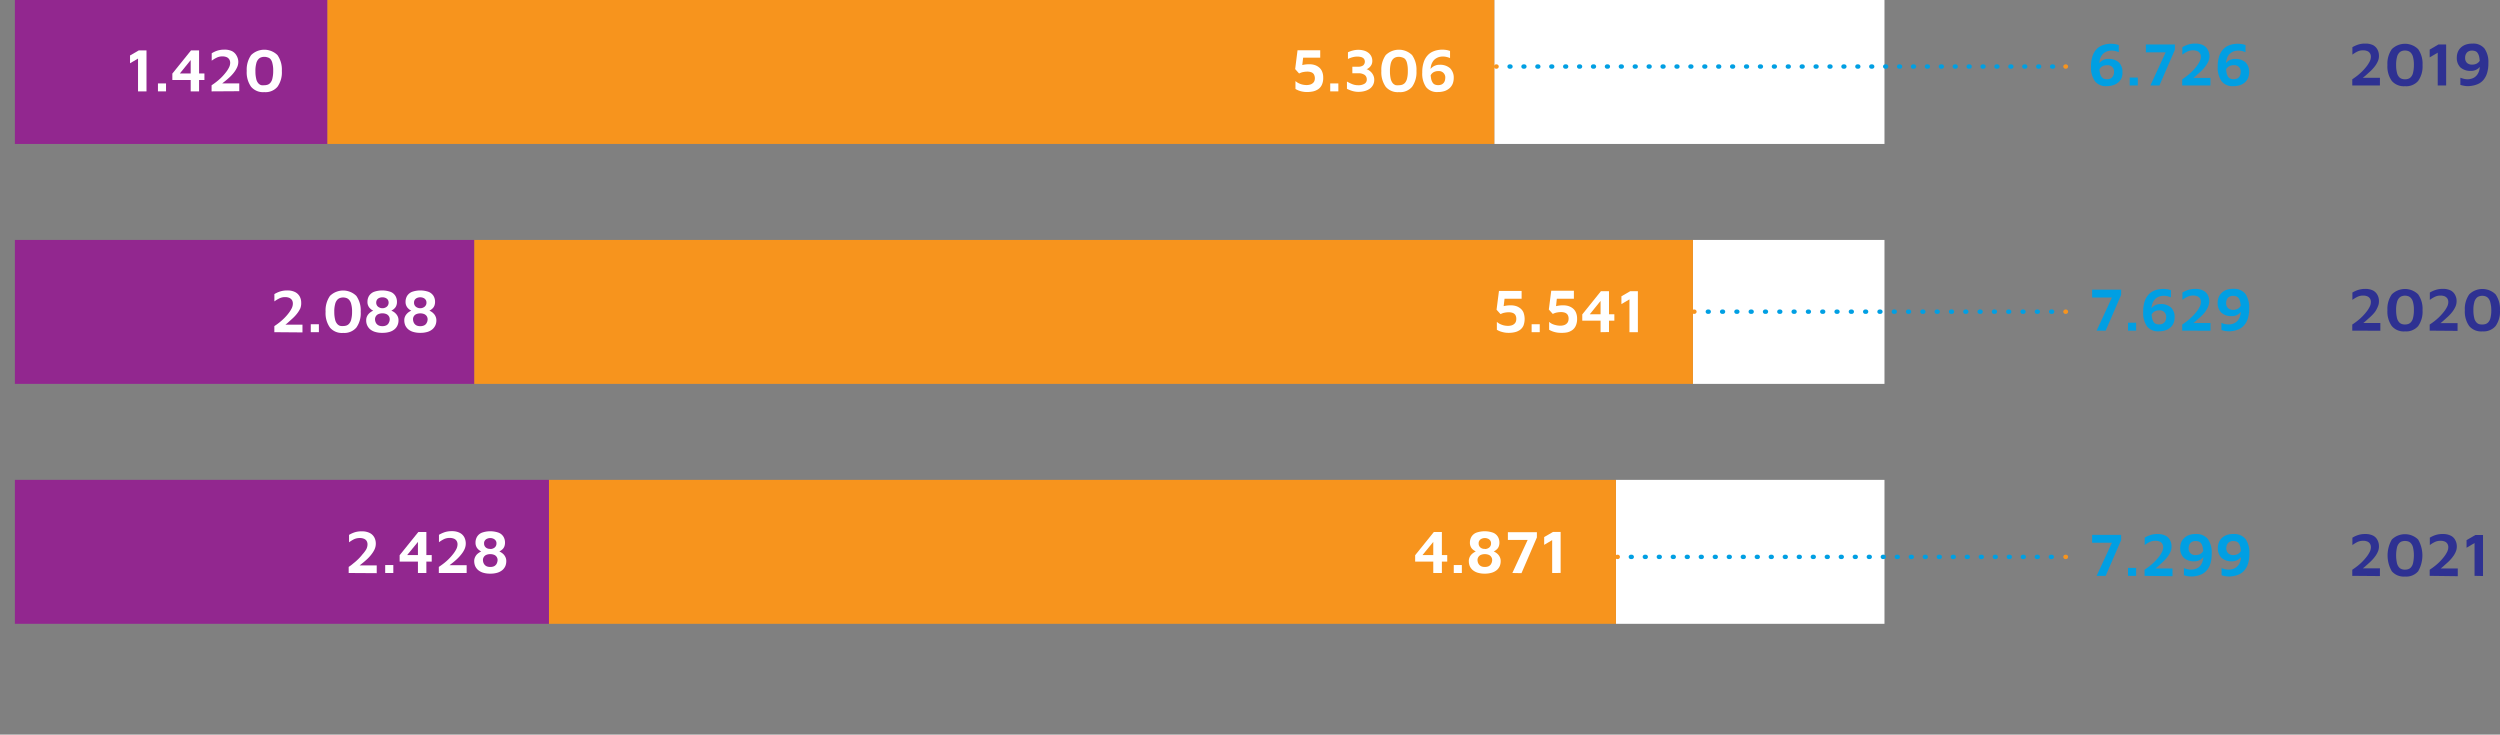
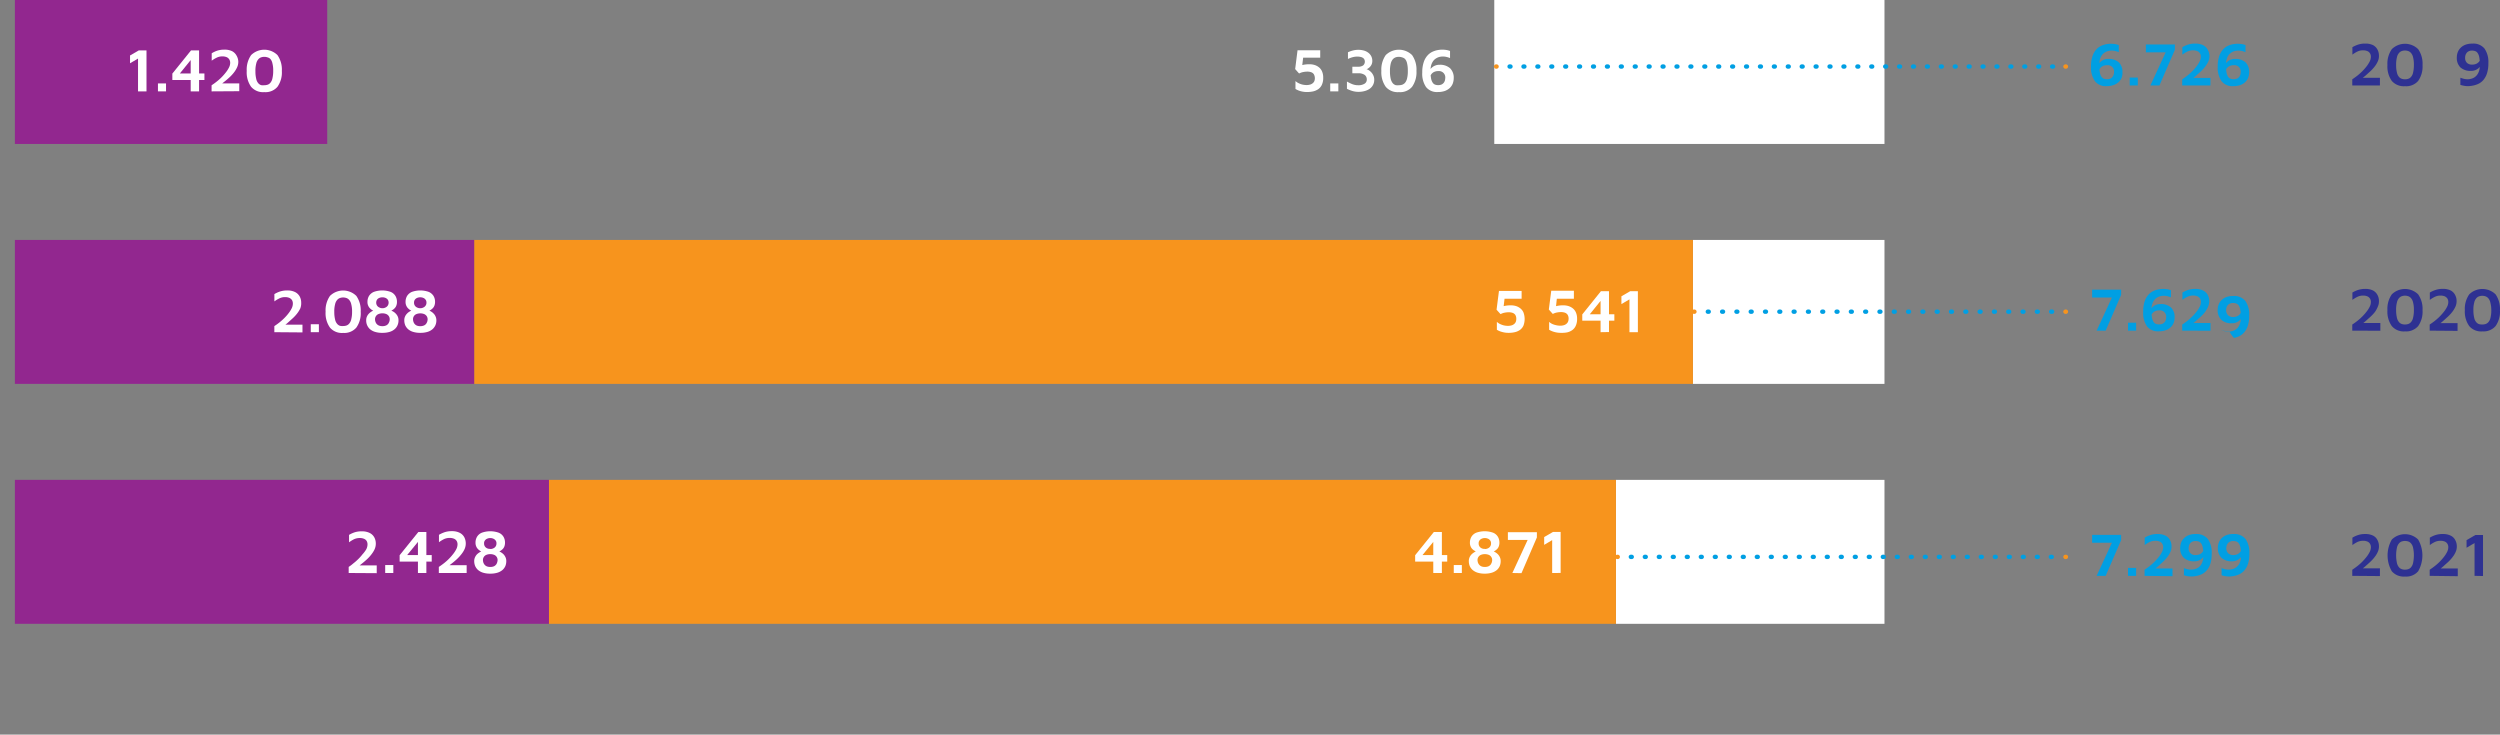
<svg xmlns="http://www.w3.org/2000/svg" id="Calque_1" data-name="Calque 1" viewBox="0 0 569.64 167.38">
  <rect x="0" y="0" width="569.64" height="167.38" fill="#808080" stroke="none" />
  <defs>
    <style>.cls-1{fill:#009fe3;}.cls-2{fill:#2e3192;}.cls-10,.cls-3,.cls-7,.cls-8,.cls-9{fill:none;}.cls-4{fill:#fff;}.cls-5{fill:#f7941d;}.cls-6{fill:#92278f;}.cls-7{stroke:#f7941d;}.cls-10,.cls-7,.cls-8,.cls-9{stroke-linecap:round;}.cls-10,.cls-8,.cls-9{stroke:#009fe3;}.cls-8{stroke-dasharray:0.2 2.99;}.cls-9{stroke-dasharray:0.2 3.06;}.cls-10{stroke-dasharray:0.2 2.97;}</style>
  </defs>
  <title>Ombudsman_Chiffres_Globaux_Evolution_demandes</title>
  <path class="cls-1" d="M478.28,142.14l3.69-8,.28.46h-5v-1.8h6.61V134l-3.52,8.14Z" transform="translate(-0.55 -10.93)" />
  <path class="cls-1" d="M485.43,142.14v-1.81h1.85v1.81Z" transform="translate(-0.55 -10.93)" />
  <path class="cls-1" d="M489.2,142.14v-1.39c.31-.21.67-.46,1.05-.75a12.11,12.11,0,0,0,1.15-1,11.77,11.77,0,0,0,1-1.12,6.68,6.68,0,0,0,.75-1.15,2.5,2.5,0,0,0,.29-1.1,1.46,1.46,0,0,0-.2-.79,1.22,1.22,0,0,0-.59-.51,2.46,2.46,0,0,0-1-.18,3.13,3.13,0,0,0-1.31.29,7.08,7.08,0,0,0-1.11.69v-1.69a6.18,6.18,0,0,1,1.25-.58,5,5,0,0,1,1.68-.25A3.89,3.89,0,0,1,494,133a2.3,2.3,0,0,1,1,1,3,3,0,0,1,.35,1.46,2.94,2.94,0,0,1-.28,1.27,5.35,5.35,0,0,1-.73,1.19,8.62,8.62,0,0,1-1,1.09l-1.11,1c-.37.34-.72.56-1,.79l-.4-.35h4.74v1.77Z" transform="translate(-0.55 -10.93)" />
  <path class="cls-1" d="M500,142.29a6.56,6.56,0,0,1-1.08-.09,4.88,4.88,0,0,1-.75-.2v-1.63a5.07,5.07,0,0,0,.78.25,3.41,3.41,0,0,0,.9.1,3.09,3.09,0,0,0,.8-.11,2.83,2.83,0,0,0,.75-.34,2.48,2.48,0,0,0,.63-.62,3.07,3.07,0,0,0,.42-.92,4.91,4.91,0,0,0,.16-1.27,9.44,9.44,0,0,0-.13-1.68,2.62,2.62,0,0,0-.36-1,1.33,1.33,0,0,0-.56-.46,2.51,2.51,0,0,0-.72-.11,1.69,1.69,0,0,0-.8.16,1.32,1.32,0,0,0-.48.4,1.34,1.34,0,0,0-.24.53,1.68,1.68,0,0,0-.07.5,1.44,1.44,0,0,0,1.26,1.6h.32a2.2,2.2,0,0,0,.91-.17,1.54,1.54,0,0,0,.61-.46,1.68,1.68,0,0,0,.34-.63l.36,1a4.16,4.16,0,0,1-.28.51,3,3,0,0,1-.5.56,2.37,2.37,0,0,1-.73.44,2.46,2.46,0,0,1-1,.18,3.4,3.4,0,0,1-2.4-.8,3,3,0,0,1-.82-2.27,3.58,3.58,0,0,1,.21-1.21,3,3,0,0,1,.66-1,3.26,3.26,0,0,1,1.09-.69,4.31,4.31,0,0,1,1.55-.25,3.33,3.33,0,0,1,2.79,1.13,5.35,5.35,0,0,1,.88,3.32,7.42,7.42,0,0,1-.31,2.34,4.16,4.16,0,0,1-.84,1.51,3.5,3.5,0,0,1-1.12.86,5,5,0,0,1-1.2.39A5.92,5.92,0,0,1,500,142.29Z" transform="translate(-0.55 -10.93)" />
  <path class="cls-1" d="M508.59,142.29a5.37,5.37,0,0,1-1.84-.29v-1.63a5.07,5.07,0,0,0,.78.25,3.41,3.41,0,0,0,.9.1,3.16,3.16,0,0,0,.81-.11,3,3,0,0,0,.75-.34,2.61,2.61,0,0,0,.62-.62,3.1,3.1,0,0,0,.43-.92,4.51,4.51,0,0,0,.15-1.27,8.59,8.59,0,0,0-.13-1.68,2.5,2.5,0,0,0-.36-1,1.33,1.33,0,0,0-.56-.46,2.45,2.45,0,0,0-.71-.11,1.69,1.69,0,0,0-.8.16,1.35,1.35,0,0,0-.49.4,1.7,1.7,0,0,0-.24.53,1.68,1.68,0,0,0-.07.5,1.58,1.58,0,0,0,.42,1.19,1.64,1.64,0,0,0,1.16.41,2.2,2.2,0,0,0,.91-.17,1.64,1.64,0,0,0,.95-1.09l.37,1a4.21,4.21,0,0,1-.29.51,3,3,0,0,1-.5.56,2.37,2.37,0,0,1-.73.44,2.46,2.46,0,0,1-1,.18,3.44,3.44,0,0,1-2.4-.8,3,3,0,0,1-.82-2.27,3.36,3.36,0,0,1,.22-1.21,2.69,2.69,0,0,1,.66-1,3.11,3.11,0,0,1,1.09-.69,4.31,4.31,0,0,1,1.55-.25,3.33,3.33,0,0,1,2.79,1.13,5.41,5.41,0,0,1,.87,3.32,7.42,7.42,0,0,1-.31,2.34,4.38,4.38,0,0,1-.83,1.51,3.5,3.5,0,0,1-1.12.86,5,5,0,0,1-1.2.39A5.92,5.92,0,0,1,508.59,142.29Z" transform="translate(-0.55 -10.93)" />
  <path class="cls-2" d="M536.53,142.14v-1.39c.31-.21.67-.46,1.05-.75a12.11,12.11,0,0,0,1.15-1,11.77,11.77,0,0,0,1-1.12,6.68,6.68,0,0,0,.75-1.15,2.5,2.5,0,0,0,.29-1.1,1.46,1.46,0,0,0-.2-.79,1.22,1.22,0,0,0-.59-.51,2.46,2.46,0,0,0-1-.18,3.13,3.13,0,0,0-1.31.29,7.91,7.91,0,0,0-1.11.69v-1.69a6.18,6.18,0,0,1,1.25-.58,5,5,0,0,1,1.68-.25,3.85,3.85,0,0,1,1.77.36,2.26,2.26,0,0,1,1,1,3,3,0,0,1,.35,1.46,2.94,2.94,0,0,1-.28,1.27,5.35,5.35,0,0,1-.73,1.19,8.62,8.62,0,0,1-1,1.09l-1.11,1c-.37.34-.72.56-1,.79l-.4-.35h4.74v1.77Z" transform="translate(-0.55 -10.93)" />
  <path class="cls-2" d="M548.54,142.3a3.59,3.59,0,0,1-3-1.2,7.24,7.24,0,0,1,0-7.23,4.29,4.29,0,0,1,6,0,7.24,7.24,0,0,1,0,7.23A3.59,3.59,0,0,1,548.54,142.3Zm0-1.57a2.58,2.58,0,0,0,.73-.11,1.38,1.38,0,0,0,.65-.44,2.2,2.2,0,0,0,.47-1,8.26,8.26,0,0,0,0-3.43,2.2,2.2,0,0,0-.47-1,1.47,1.47,0,0,0-.65-.45,2.58,2.58,0,0,0-.73-.11,2.51,2.51,0,0,0-.72.11,1.47,1.47,0,0,0-.65.45,2.2,2.2,0,0,0-.47,1,8.26,8.26,0,0,0,0,3.43,2.2,2.2,0,0,0,.47,1,1.38,1.38,0,0,0,.65.44A2.21,2.21,0,0,0,548.54,140.73Z" transform="translate(-0.55 -10.93)" />
  <path class="cls-2" d="M554.17,142.14v-1.39c.31-.21.67-.46,1.05-.75a12.11,12.11,0,0,0,1.15-1,11.77,11.77,0,0,0,1-1.12,6.68,6.68,0,0,0,.75-1.15,2.5,2.5,0,0,0,.29-1.1,1.46,1.46,0,0,0-.2-.79,1.33,1.33,0,0,0-.59-.51,2.46,2.46,0,0,0-1-.18,3.13,3.13,0,0,0-1.31.29,7.08,7.08,0,0,0-1.11.69v-1.69a6.18,6.18,0,0,1,1.25-.58,5,5,0,0,1,1.68-.25A3.89,3.89,0,0,1,559,133a2.3,2.3,0,0,1,1,1,3,3,0,0,1,.35,1.46,2.94,2.94,0,0,1-.28,1.27,5.35,5.35,0,0,1-.73,1.19,8.62,8.62,0,0,1-1,1.09l-1.11,1c-.37.34-.72.56-1,.79l-.4-.35h4.74v1.77Z" transform="translate(-0.55 -10.93)" />
  <path class="cls-2" d="M564.39,142.14v-7.48l-1.82,1.08V134l2-1.16h1.75v9.34Z" transform="translate(-0.55 -10.93)" />
  <path class="cls-1" d="M478.28,86.27l3.69-8,.28.46h-5v-1.8h6.61v1.2l-3.52,8.14Z" transform="translate(-0.55 -10.93)" />
  <path class="cls-1" d="M485.43,86.27V84.46h1.85v1.81Z" transform="translate(-0.55 -10.93)" />
  <path class="cls-1" d="M492.42,86.42a3.12,3.12,0,0,1-2.67-1.14,5.38,5.38,0,0,1-.86-3.31,7.43,7.43,0,0,1,.32-2.34,4.4,4.4,0,0,1,.84-1.51,3.5,3.5,0,0,1,1.12-.86,5,5,0,0,1,1.2-.39,6.65,6.65,0,0,1,1-.11,6.35,6.35,0,0,1,1.07.09,5.16,5.16,0,0,1,.77.21v1.62a5.32,5.32,0,0,0-.77-.25,3.56,3.56,0,0,0-.92-.1,3,3,0,0,0-.79.11,3,3,0,0,0-.76.34,2.65,2.65,0,0,0-.63.62,3.07,3.07,0,0,0-.42.92,4.52,4.52,0,0,0-.16,1.27,8.59,8.59,0,0,0,.13,1.68,2.5,2.5,0,0,0,.36,1,1.13,1.13,0,0,0,.55.46,2.06,2.06,0,0,0,.7.12,1.94,1.94,0,0,0,.82-.16,1.37,1.37,0,0,0,.73-.94,1.68,1.68,0,0,0,.07-.5,1.44,1.44,0,0,0-1.24-1.6,1.93,1.93,0,0,0-.34,0,2.15,2.15,0,0,0-.9.17,1.59,1.59,0,0,0-.61.45,1.74,1.74,0,0,0-.35.64l-.35-1a2.49,2.49,0,0,1,.27-.51,3,3,0,0,1,.5-.57,2.37,2.37,0,0,1,.73-.44,2.46,2.46,0,0,1,1-.18,3.41,3.41,0,0,1,2.41.8,3,3,0,0,1,.81,2.27,3.36,3.36,0,0,1-.22,1.21,2.84,2.84,0,0,1-.67,1,3.26,3.26,0,0,1-1.14.69A4.86,4.86,0,0,1,492.42,86.42Z" transform="translate(-0.55 -10.93)" />
  <path class="cls-1" d="M497.78,86.27V84.88c.31-.2.67-.45,1.05-.75a12.11,12.11,0,0,0,1.15-1A9.91,9.91,0,0,0,501,82a6.32,6.32,0,0,0,.75-1.15,2.43,2.43,0,0,0,.29-1.09,1.58,1.58,0,0,0-.19-.8,1.48,1.48,0,0,0-.6-.51,2.46,2.46,0,0,0-1-.18,2.86,2.86,0,0,0-1.31.3,7,7,0,0,0-1.11.68V77.59a6.45,6.45,0,0,1,1.25-.58,5.3,5.3,0,0,1,1.68-.25,3.85,3.85,0,0,1,1.77.36,2.5,2.5,0,0,1,1.06,1,2.93,2.93,0,0,1,.35,1.45,3.14,3.14,0,0,1-.28,1.28A6.23,6.23,0,0,1,503,82a8.53,8.53,0,0,1-1,1.08l-1.11,1c-.37.34-.72.56-1,.79l-.4-.35h4.74v1.77Z" transform="translate(-0.55 -10.93)" />
-   <path class="cls-1" d="M508.54,86.42a6.35,6.35,0,0,1-1.07-.09,6.53,6.53,0,0,1-.76-.2V84.5a5.1,5.1,0,0,0,.78.26,4.58,4.58,0,0,0,.9.09,2.71,2.71,0,0,0,.8-.11,2.55,2.55,0,0,0,.75-.34,2.48,2.48,0,0,0,.63-.62,2.84,2.84,0,0,0,.42-.92,4.18,4.18,0,0,0,.16-1.27,8.59,8.59,0,0,0-.13-1.68,2.5,2.5,0,0,0-.36-1,1.24,1.24,0,0,0-.56-.45,2.18,2.18,0,0,0-.72-.12,1.67,1.67,0,0,0-.79.16,1.38,1.38,0,0,0-.49.41,1.45,1.45,0,0,0-.24.52,2.08,2.08,0,0,0-.07.5,1.58,1.58,0,0,0,.42,1.19,1.64,1.64,0,0,0,1.16.41,2.2,2.2,0,0,0,.91-.17,1.63,1.63,0,0,0,.62-.45,2,2,0,0,0,.33-.64l.37,1a4.21,4.21,0,0,1-.29.51,2.67,2.67,0,0,1-.5.56,2.45,2.45,0,0,1-1.73.62,3.34,3.34,0,0,1-2.4-.8,3,3,0,0,1-.82-2.26,3.16,3.16,0,0,1,.22-1.21,2.69,2.69,0,0,1,.66-1,3,3,0,0,1,1.09-.7,4.48,4.48,0,0,1,1.54-.25,3.32,3.32,0,0,1,2.8,1.14,5.38,5.38,0,0,1,.87,3.31,7.42,7.42,0,0,1-.31,2.34,4.16,4.16,0,0,1-.84,1.51,3.53,3.53,0,0,1-1.12.87,5,5,0,0,1-1.19.39A6,6,0,0,1,508.54,86.42Z" transform="translate(-0.55 -10.93)" />
+   <path class="cls-1" d="M508.54,86.42a6.35,6.35,0,0,1-1.07-.09,6.53,6.53,0,0,1-.76-.2a5.1,5.1,0,0,0,.78.26,4.58,4.58,0,0,0,.9.09,2.71,2.71,0,0,0,.8-.11,2.55,2.55,0,0,0,.75-.34,2.48,2.48,0,0,0,.63-.62,2.84,2.84,0,0,0,.42-.92,4.18,4.18,0,0,0,.16-1.27,8.59,8.59,0,0,0-.13-1.68,2.5,2.5,0,0,0-.36-1,1.24,1.24,0,0,0-.56-.45,2.18,2.18,0,0,0-.72-.12,1.67,1.67,0,0,0-.79.16,1.38,1.38,0,0,0-.49.41,1.45,1.45,0,0,0-.24.52,2.08,2.08,0,0,0-.07.5,1.58,1.58,0,0,0,.42,1.19,1.64,1.64,0,0,0,1.16.41,2.2,2.2,0,0,0,.91-.17,1.63,1.63,0,0,0,.62-.45,2,2,0,0,0,.33-.64l.37,1a4.21,4.21,0,0,1-.29.51,2.67,2.67,0,0,1-.5.56,2.45,2.45,0,0,1-1.73.62,3.34,3.34,0,0,1-2.4-.8,3,3,0,0,1-.82-2.26,3.16,3.16,0,0,1,.22-1.21,2.69,2.69,0,0,1,.66-1,3,3,0,0,1,1.09-.7,4.48,4.48,0,0,1,1.54-.25,3.32,3.32,0,0,1,2.8,1.14,5.38,5.38,0,0,1,.87,3.31,7.42,7.42,0,0,1-.31,2.34,4.16,4.16,0,0,1-.84,1.51,3.53,3.53,0,0,1-1.12.87,5,5,0,0,1-1.19.39A6,6,0,0,1,508.54,86.42Z" transform="translate(-0.55 -10.93)" />
  <path class="cls-2" d="M536.53,86.27V84.88c.31-.2.67-.45,1.05-.75a12.11,12.11,0,0,0,1.15-1,11.77,11.77,0,0,0,1-1.12,6.32,6.32,0,0,0,.75-1.15,2.46,2.46,0,0,0,.29-1.09,1.49,1.49,0,0,0-.2-.8,1.39,1.39,0,0,0-.59-.51,2.46,2.46,0,0,0-1-.18,2.86,2.86,0,0,0-1.31.3,7,7,0,0,0-1.11.68V77.59a6.18,6.18,0,0,1,1.25-.58,5.3,5.3,0,0,1,1.68-.25,3.85,3.85,0,0,1,1.77.36,2.47,2.47,0,0,1,1,1,2.91,2.91,0,0,1,.35,1.45,3,3,0,0,1-.28,1.28A5.8,5.8,0,0,1,541.7,82a8.53,8.53,0,0,1-1,1.08l-1.11,1c-.37.34-.72.56-1,.79l-.4-.35h4.74v1.77Z" transform="translate(-0.55 -10.93)" />
  <path class="cls-2" d="M548.54,86.44a3.56,3.56,0,0,1-3-1.21,5.65,5.65,0,0,1-1-3.61,5.76,5.76,0,0,1,1-3.62,4.29,4.29,0,0,1,6,0,5.76,5.76,0,0,1,1,3.62,5.65,5.65,0,0,1-1,3.61A3.63,3.63,0,0,1,548.54,86.44Zm0-1.57a2.58,2.58,0,0,0,.73-.11,1.47,1.47,0,0,0,.65-.45,2.2,2.2,0,0,0,.47-1,7.08,7.08,0,0,0,.18-1.72,6.21,6.21,0,0,0-.18-1.72,2.2,2.2,0,0,0-.47-1,1.47,1.47,0,0,0-.65-.45,2.28,2.28,0,0,0-.73-.12,2.18,2.18,0,0,0-.72.12,1.47,1.47,0,0,0-.65.45,2.2,2.2,0,0,0-.47,1,6.21,6.21,0,0,0-.18,1.72,7.08,7.08,0,0,0,.18,1.72,2.2,2.2,0,0,0,.47,1,1.47,1.47,0,0,0,.65.45A2.51,2.51,0,0,0,548.54,84.87Z" transform="translate(-0.55 -10.93)" />
  <path class="cls-2" d="M554.17,86.27V84.88c.31-.2.67-.45,1.05-.75a12.11,12.11,0,0,0,1.15-1,11.77,11.77,0,0,0,1-1.12,6.32,6.32,0,0,0,.75-1.15,2.46,2.46,0,0,0,.29-1.09,1.49,1.49,0,0,0-.2-.8,1.45,1.45,0,0,0-.59-.51,2.46,2.46,0,0,0-1-.18,2.86,2.86,0,0,0-1.31.3,7,7,0,0,0-1.11.68V77.59a6.33,6.33,0,0,1,1.3-.59,5.3,5.3,0,0,1,1.68-.25,3.85,3.85,0,0,1,1.77.36,2.41,2.41,0,0,1,1,1,2.91,2.91,0,0,1,.35,1.45,3,3,0,0,1-.28,1.28,5.85,5.85,0,0,1-.73,1.19,8.53,8.53,0,0,1-1,1.08l-1.11,1c-.37.34-.72.56-1,.79l-.4-.35h4.74v1.77Z" transform="translate(-0.55 -10.93)" />
  <path class="cls-2" d="M566.18,86.44a3.56,3.56,0,0,1-3-1.21,5.65,5.65,0,0,1-1-3.61,5.76,5.76,0,0,1,1-3.62,4.29,4.29,0,0,1,6,0,5.76,5.76,0,0,1,1,3.62,5.65,5.65,0,0,1-1,3.61A3.63,3.63,0,0,1,566.18,86.44Zm0-1.57a2.58,2.58,0,0,0,.73-.11,1.47,1.47,0,0,0,.65-.45,2.2,2.2,0,0,0,.47-1,7.08,7.08,0,0,0,.18-1.72A6.86,6.86,0,0,0,568,79.9a2.2,2.2,0,0,0-.47-1,1.47,1.47,0,0,0-.65-.45,2.28,2.28,0,0,0-.73-.12,2.22,2.22,0,0,0-.72.12,1.47,1.47,0,0,0-.65.45,2.2,2.2,0,0,0-.47,1,6.21,6.21,0,0,0-.18,1.72,7.08,7.08,0,0,0,.18,1.72,2.2,2.2,0,0,0,.47,1,1.47,1.47,0,0,0,.65.45A2.7,2.7,0,0,0,566.18,84.87Z" transform="translate(-0.55 -10.93)" />
  <path class="cls-1" d="M480.54,30.56a3.1,3.1,0,0,1-2.66-1.15A5.33,5.33,0,0,1,477,26.1a7.06,7.06,0,0,1,.32-2.33,4.2,4.2,0,0,1,.84-1.52,3.5,3.5,0,0,1,1.12-.86,5,5,0,0,1,1.2-.39,5.56,5.56,0,0,1,1-.1,6.56,6.56,0,0,1,1.08.09,6.69,6.69,0,0,1,.77.2v1.62a6.46,6.46,0,0,0-.78-.25,4,4,0,0,0-.91-.1,2.66,2.66,0,0,0-.79.12,2.36,2.36,0,0,0-.76.34,2.29,2.29,0,0,0-.63.61,3.27,3.27,0,0,0-.43.93,4.51,4.51,0,0,0-.15,1.27,8.59,8.59,0,0,0,.13,1.68,2.56,2.56,0,0,0,.36,1,1.27,1.27,0,0,0,.55.45,2.06,2.06,0,0,0,.7.12,1.79,1.79,0,0,0,.82-.16,1.19,1.19,0,0,0,.48-.41,1.67,1.67,0,0,0,.25-.52,1.79,1.79,0,0,0,.07-.51A1.42,1.42,0,0,0,481,25.79h-.35a2.12,2.12,0,0,0-.9.17,1.76,1.76,0,0,0-.61.44,1.78,1.78,0,0,0-.35.65l-.35-1a2.49,2.49,0,0,1,.27-.51,2.67,2.67,0,0,1,.5-.56,2.45,2.45,0,0,1,1.73-.62,3.35,3.35,0,0,1,2.41.79,3,3,0,0,1,.81,2.27A3.16,3.16,0,0,1,484,28.6a2.71,2.71,0,0,1-.67,1,3.26,3.26,0,0,1-1.14.69A4.65,4.65,0,0,1,480.54,30.56Z" transform="translate(-0.55 -10.93)" />
  <path class="cls-1" d="M485.81,30.4V28.6h1.85v1.8Z" transform="translate(-0.55 -10.93)" />
  <path class="cls-1" d="M490.53,30.4l3.69-8,.28.46h-5v-1.8h6.61v1.21l-3.52,8.13Z" transform="translate(-0.55 -10.93)" />
  <path class="cls-1" d="M497.78,30.4V29c.31-.21.67-.46,1.05-.75s.78-.65,1.15-1a11.77,11.77,0,0,0,1-1.12,6.76,6.76,0,0,0,.75-1.16,2.43,2.43,0,0,0,.29-1.09,1.54,1.54,0,0,0-.19-.79,1.25,1.25,0,0,0-.6-.51,2.46,2.46,0,0,0-1-.18,2.85,2.85,0,0,0-1.31.29,7.91,7.91,0,0,0-1.11.69v-1.7a7.4,7.4,0,0,1,1.25-.57,5,5,0,0,1,1.68-.25,4,4,0,0,1,1.77.35,2.5,2.5,0,0,1,1.06,1A3,3,0,0,1,504,23.7a3.09,3.09,0,0,1-.28,1.27,6.38,6.38,0,0,1-.74,1.19,8.53,8.53,0,0,1-1,1.08l-1.11,1-1,.79-.4-.35h4.74V30.4Z" transform="translate(-0.55 -10.93)" />
  <path class="cls-1" d="M509.4,30.56a3.13,3.13,0,0,1-2.67-1.15,5.38,5.38,0,0,1-.86-3.31,7.33,7.33,0,0,1,.32-2.33,4.62,4.62,0,0,1,.84-1.52,3.5,3.5,0,0,1,1.12-.86,5,5,0,0,1,1.2-.39,6.64,6.64,0,0,1,1-.1,6.56,6.56,0,0,1,1.08.09,6.69,6.69,0,0,1,.77.2v1.62a7.83,7.83,0,0,0-.78-.25,4.05,4.05,0,0,0-.92-.1,2.66,2.66,0,0,0-.79.12,2.36,2.36,0,0,0-.76.34,2.61,2.61,0,0,0-.63.61,3.13,3.13,0,0,0-.42.93,4.91,4.91,0,0,0-.16,1.27,9.44,9.44,0,0,0,.13,1.68,2.56,2.56,0,0,0,.36,1,1.24,1.24,0,0,0,.56.45,2,2,0,0,0,.69.12,1.79,1.79,0,0,0,.82-.16,1.38,1.38,0,0,0,.49-.41,1.24,1.24,0,0,0,.24-.52,1.79,1.79,0,0,0,.07-.51,1.42,1.42,0,0,0-1.23-1.59h-.35a2.08,2.08,0,0,0-.89.17,1.71,1.71,0,0,0-.62.44,1.78,1.78,0,0,0-.35.65l-.35-1a2.49,2.49,0,0,1,.27-.51,2.67,2.67,0,0,1,.5-.56,2.45,2.45,0,0,1,1.73-.62,3.35,3.35,0,0,1,2.41.79,3,3,0,0,1,.81,2.27,3.36,3.36,0,0,1-.22,1.21,2.6,2.6,0,0,1-.67,1,3,3,0,0,1-1.14.69A4.86,4.86,0,0,1,509.4,30.56Z" transform="translate(-0.55 -10.93)" />
  <path class="cls-2" d="M536.53,30.4V29c.31-.21.67-.46,1.05-.75s.78-.65,1.15-1a13.32,13.32,0,0,0,1-1.12,6.76,6.76,0,0,0,.75-1.16,2.46,2.46,0,0,0,.29-1.09,1.46,1.46,0,0,0-.2-.79,1.22,1.22,0,0,0-.59-.51,2.46,2.46,0,0,0-1-.18,2.85,2.85,0,0,0-1.31.29,6.41,6.41,0,0,0-1.11.69v-1.7a7.4,7.4,0,0,1,1.25-.57,5,5,0,0,1,1.68-.25,4,4,0,0,1,1.77.35,2.47,2.47,0,0,1,1,1,3,3,0,0,1,.35,1.46,2.94,2.94,0,0,1-.28,1.27,5.35,5.35,0,0,1-.73,1.19,8.53,8.53,0,0,1-1,1.08l-1.11,1-1,.79-.4-.35h4.74V30.4Z" transform="translate(-0.55 -10.93)" />
  <path class="cls-2" d="M548.54,30.57a3.59,3.59,0,0,1-3-1.2,5.68,5.68,0,0,1-1-3.62,5.76,5.76,0,0,1,1-3.62,4.29,4.29,0,0,1,6,0,5.76,5.76,0,0,1,1,3.62,5.68,5.68,0,0,1-1,3.62A3.59,3.59,0,0,1,548.54,30.57Zm0-1.57a2.58,2.58,0,0,0,.73-.11,1.45,1.45,0,0,0,.65-.44,2.2,2.2,0,0,0,.47-1,7.08,7.08,0,0,0,.18-1.72,6.62,6.62,0,0,0-.18-1.72,2.2,2.2,0,0,0-.47-1,1.47,1.47,0,0,0-.65-.45,2.28,2.28,0,0,0-.73-.12,2.18,2.18,0,0,0-.72.12,1.47,1.47,0,0,0-.65.45,2.2,2.2,0,0,0-.47,1,6.62,6.62,0,0,0-.18,1.72,7.08,7.08,0,0,0,.18,1.72,2.2,2.2,0,0,0,.47,1,1.45,1.45,0,0,0,.65.44A2.51,2.51,0,0,0,548.54,29Z" transform="translate(-0.55 -10.93)" />
-   <path class="cls-2" d="M556,30.4V22.93L554.17,24V22.23l2-1.17h1.75V30.4Z" transform="translate(-0.55 -10.93)" />
  <path class="cls-2" d="M563,30.56a4.94,4.94,0,0,1-1.08-.1,4.05,4.05,0,0,1-.76-.2V28.64a7.83,7.83,0,0,0,.78.25,3.88,3.88,0,0,0,.9.1,2.79,2.79,0,0,0,.81-.12,2.31,2.31,0,0,0,.75-.34,2.4,2.4,0,0,0,.62-.61,3.15,3.15,0,0,0,.43-.93,4.48,4.48,0,0,0,.15-1.26,9.54,9.54,0,0,0-.12-1.69,2.52,2.52,0,0,0-.37-1,1.15,1.15,0,0,0-.56-.46,2.16,2.16,0,0,0-.71-.12,1.69,1.69,0,0,0-.8.16,1.36,1.36,0,0,0-.48.41,1.67,1.67,0,0,0-.25.52,1.79,1.79,0,0,0-.07.51,1.58,1.58,0,0,0,.42,1.19,1.6,1.6,0,0,0,1.16.4,2.19,2.19,0,0,0,.91-.16,1.71,1.71,0,0,0,1-1.1l.36,1a3.2,3.2,0,0,1-.29.51,2.63,2.63,0,0,1-.49.56,2.67,2.67,0,0,1-.74.45,2.63,2.63,0,0,1-1,.17,3.39,3.39,0,0,1-2.4-.79,3,3,0,0,1-.82-2.27,3.36,3.36,0,0,1,.22-1.21,2.82,2.82,0,0,1,.66-1,3.11,3.11,0,0,1,1.09-.69,4.31,4.31,0,0,1,1.55-.25A3.26,3.26,0,0,1,566.66,22a5.35,5.35,0,0,1,.88,3.32,7.43,7.43,0,0,1-.32,2.34,4.55,4.55,0,0,1-.83,1.51,3.5,3.5,0,0,1-1.12.86,5,5,0,0,1-1.2.39A6.4,6.4,0,0,1,563,30.56Z" transform="translate(-0.55 -10.93)" />
  <path class="cls-3" d="M7.35,173c0,3.4-1.27,5.27-3.47,5.27-2,0-3.3-1.83-3.33-5.13S2,167.93,4,167.93,7.35,169.8,7.35,173Zm-5.43.15c0,2.6.8,4.08,2,4.08s2-1.62,2-4.17S5.37,169,4,169s-2.08,1.42-2.08,4.14Z" transform="translate(-0.55 -10.93)" />
  <path class="cls-3" d="M416.71,172.83a2.45,2.45,0,0,1-1.6-2.24c0-1.59,1.34-2.66,3.1-2.66,1.94,0,2.93,1.2,2.93,2.46a2.55,2.55,0,0,1-1.66,2.34h0a2.79,2.79,0,0,1,2,2.59c0,1.75-1.49,2.9-3.4,2.9-2.09,0-3.35-1.23-3.35-2.69a2.86,2.86,0,0,1,2-2.69Zm3.41,2.66c0-1.2-.84-1.8-2.2-2.18a2.2,2.2,0,0,0-1.8,2.08,1.85,1.85,0,0,0,1.8,1.9h.2a1.82,1.82,0,0,0,2-1.61A1.09,1.09,0,0,0,420.12,175.49Zm-3.72-5c0,1,.75,1.54,1.91,1.85a2,2,0,0,0,1.52-1.81,1.55,1.55,0,0,0-1.47-1.64h-.22a1.59,1.59,0,0,0-1.73,1.43A1,1,0,0,0,416.4,170.49Z" transform="translate(-0.55 -10.93)" />
  <path class="cls-3" d="M428.72,169.23H424.9l-.38,2.57a5.47,5.47,0,0,1,.81,0,4.08,4.08,0,0,1,2.16.53,2.86,2.86,0,0,1,1.43,2.56,3.47,3.47,0,0,1-3.52,3.42h-.21a4.92,4.92,0,0,1-2.49-.61l.34-1a4.49,4.49,0,0,0,2.15.55,2.19,2.19,0,0,0,2.35-2,.66.66,0,0,0,0-.14c0-1.29-.88-2.2-2.86-2.2a10.85,10.85,0,0,0-1.4.09l.64-4.79h4.79Z" transform="translate(-0.55 -10.93)" />
  <path class="cls-3" d="M437.3,173c0,3.4-1.28,5.27-3.48,5.27-1.95,0-3.29-1.83-3.32-5.13s1.46-5.2,3.49-5.2S437.3,169.8,437.3,173Zm-5.43.15c0,2.6.8,4.08,2,4.08s2-1.62,2-4.17-.62-4.08-2-4.08c-1.14,0-2,1.44-2,4.16Z" transform="translate(-0.55 -10.93)" />
  <path class="cls-3" d="M445.18,173c0,3.4-1.27,5.27-3.47,5.27-2,0-3.29-1.83-3.33-5.13s1.46-5.2,3.5-5.2S445.18,169.8,445.18,173Zm-5.43.15c0,2.6.8,4.08,2,4.08s2-1.62,2-4.17-.61-4.08-2-4.08c-1.14,0-2,1.44-2,4.16Z" transform="translate(-0.55 -10.93)" />
  <rect class="cls-4" x="340.48" width="88.91" height="32.8" />
  <rect class="cls-4" x="385.74" y="54.67" width="43.65" height="32.8" />
  <rect class="cls-4" x="368.2" y="109.34" width="61.19" height="32.8" />
-   <rect class="cls-5" x="74.56" width="265.92" height="32.8" />
  <rect class="cls-5" x="108.04" y="54.67" width="277.7" height="32.8" />
  <rect class="cls-5" x="125.08" y="109.34" width="243.12" height="32.8" />
  <rect class="cls-6" x="3.39" width="71.17" height="32.8" />
  <rect class="cls-6" x="3.39" y="54.67" width="104.65" height="32.8" />
  <rect class="cls-6" x="3.39" y="109.34" width="121.69" height="32.8" />
  <path class="cls-4" d="M32,31.75V24.27l-1.82,1.08V23.57l2-1.16h1.75v9.34Z" transform="translate(-0.55 -10.93)" />
  <path class="cls-4" d="M36.54,31.75V29.94h1.84v1.81Z" transform="translate(-0.55 -10.93)" />
  <path class="cls-4" d="M44,31.75V29.16H39.82V27.7l4.26-5.29h1.83v5.26h1.22v1.49H45.91v2.59Zm-2.47-4.08H44V24.62Z" transform="translate(-0.55 -10.93)" />
  <path class="cls-4" d="M48.76,31.75V30.36c.31-.2.67-.45,1.05-.75a12.11,12.11,0,0,0,1.15-1,11.77,11.77,0,0,0,1-1.12,6.32,6.32,0,0,0,.75-1.15A2.38,2.38,0,0,0,53,25.27a1.46,1.46,0,0,0-.2-.79,1.35,1.35,0,0,0-.59-.52,2.46,2.46,0,0,0-1-.18,2.86,2.86,0,0,0-1.31.3,7,7,0,0,0-1.11.68V23.07A6.45,6.45,0,0,1,50,22.49a5.3,5.3,0,0,1,1.68-.25,3.85,3.85,0,0,1,1.77.36,2.47,2.47,0,0,1,1,1,2.87,2.87,0,0,1,.4,1.4,3,3,0,0,1-.28,1.28,5.85,5.85,0,0,1-.73,1.19,8.53,8.53,0,0,1-1,1.08c-.37.34-.74.66-1.11.95l-1,.79-.4-.35h4.74v1.77Z" transform="translate(-0.55 -10.93)" />
  <path class="cls-4" d="M60.77,31.92a3.56,3.56,0,0,1-3-1.21,5.65,5.65,0,0,1-1-3.61,5.76,5.76,0,0,1,1-3.62,4.29,4.29,0,0,1,6,0,5.76,5.76,0,0,1,1,3.62,5.65,5.65,0,0,1-1,3.61A3.56,3.56,0,0,1,60.77,31.92Zm0-1.57a2.58,2.58,0,0,0,.73-.11,1.45,1.45,0,0,0,.65-.44,2.2,2.2,0,0,0,.47-1,7.08,7.08,0,0,0,.18-1.72,6.21,6.21,0,0,0-.18-1.72,2.2,2.2,0,0,0-.47-1A1.49,1.49,0,0,0,61.5,24a2.28,2.28,0,0,0-.73-.12,2.22,2.22,0,0,0-.72.12,1.47,1.47,0,0,0-.65.45,2.2,2.2,0,0,0-.47,1,6.21,6.21,0,0,0-.18,1.72,7.08,7.08,0,0,0,.18,1.72,2.2,2.2,0,0,0,.47,1,1.45,1.45,0,0,0,.65.44A2.48,2.48,0,0,0,60.77,30.35Z" transform="translate(-0.55 -10.93)" />
  <path class="cls-4" d="M298.49,31.9a5.68,5.68,0,0,1-1.64-.21,4.65,4.65,0,0,1-1.12-.49V29.4a3.51,3.51,0,0,0,.59.42,4.66,4.66,0,0,0,.87.35,4.3,4.3,0,0,0,1.07.14,2.89,2.89,0,0,0,.88-.13,1.62,1.62,0,0,0,.58-.34,1.22,1.22,0,0,0,.33-.48,1.87,1.87,0,0,0-.14-1.52,1.19,1.19,0,0,0-.62-.46,2.62,2.62,0,0,0-.83-.13,4.88,4.88,0,0,0-.93.09,3,3,0,0,0-.65.19l-.33.14-.89-1,.54-4.28h5.17v1.68h-3.89l-.32,2.7-1.36-.29a3.69,3.69,0,0,1,1.35-.69,6.53,6.53,0,0,1,1.76-.22,4,4,0,0,1,1.15.16,3,3,0,0,1,1,.52,2.37,2.37,0,0,1,.72.94,3.48,3.48,0,0,1,.27,1.46,3.61,3.61,0,0,1-.3,1.59,2.42,2.42,0,0,1-.82,1,3.45,3.45,0,0,1-1.16.51A6.88,6.88,0,0,1,298.49,31.9Z" transform="translate(-0.55 -10.93)" />
  <path class="cls-4" d="M303.65,31.75V29.94h1.85v1.81Z" transform="translate(-0.55 -10.93)" />
  <path class="cls-4" d="M310.12,31.86a4.94,4.94,0,0,1-1.43-.2,8.08,8.08,0,0,1-1.23-.49V29.51a10.74,10.74,0,0,0,1.18.58,3.59,3.59,0,0,0,1.37.26,2.62,2.62,0,0,0,1.45-.34,1.08,1.08,0,0,0,.52-1,1.25,1.25,0,0,0-.47-1,2.45,2.45,0,0,0-1.56-.38h-1.26v-1.5H310a1.86,1.86,0,0,0,1.17-.31,1.14,1.14,0,0,0,.16-1.5,1.29,1.29,0,0,0-.61-.38,3.5,3.5,0,0,0-.91-.12,4.22,4.22,0,0,0-1,.13,5.6,5.6,0,0,0-1.12.42V22.84a6.06,6.06,0,0,1,1.08-.39,4.9,4.9,0,0,1,2.56,0,2.94,2.94,0,0,1,1,.5,2.26,2.26,0,0,1,.67.8,2.33,2.33,0,0,1,.24,1.07,2,2,0,0,1-.15.77,2,2,0,0,1-.38.57,2.22,2.22,0,0,1-.44.37,1,1,0,0,1-.36.16,2,2,0,0,1,.51.23,3.37,3.37,0,0,1,.58.48,2.72,2.72,0,0,1,.48.73,2.29,2.29,0,0,1,.2,1,2.44,2.44,0,0,1-1,2,3.6,3.6,0,0,1-1.12.53A5.38,5.38,0,0,1,310.12,31.86Z" transform="translate(-0.55 -10.93)" />
  <path class="cls-4" d="M319.3,31.92a3.56,3.56,0,0,1-3-1.21,5.73,5.73,0,0,1-1-3.61,5.76,5.76,0,0,1,1-3.62,4.29,4.29,0,0,1,6,0,5.76,5.76,0,0,1,1,3.62,5.73,5.73,0,0,1-1,3.61A3.56,3.56,0,0,1,319.3,31.92Zm0-1.57a2.58,2.58,0,0,0,.73-.11,1.63,1.63,0,0,0,.66-.44,2.43,2.43,0,0,0,.47-1,6.61,6.61,0,0,0,.17-1.72,6.61,6.61,0,0,0-.17-1.72,2.2,2.2,0,0,0-.47-1A1.53,1.53,0,0,0,320,24a2.25,2.25,0,0,0-1.45,0,1.62,1.62,0,0,0-.65.45,2.49,2.49,0,0,0-.47,1,7.07,7.07,0,0,0-.17,1.72,7.61,7.61,0,0,0,.17,1.72,2.55,2.55,0,0,0,.47,1,1.6,1.6,0,0,0,.65.44A2.69,2.69,0,0,0,319.3,30.35Z" transform="translate(-0.55 -10.93)" />
  <path class="cls-4" d="M328.15,31.9a3.15,3.15,0,0,1-2.67-1.14,5.38,5.38,0,0,1-.86-3.31,7.16,7.16,0,0,1,.33-2.34,4.16,4.16,0,0,1,.84-1.51,3.5,3.5,0,0,1,1.12-.86,5,5,0,0,1,1.19-.39,6.65,6.65,0,0,1,1-.11,6.56,6.56,0,0,1,1.08.09,5.16,5.16,0,0,1,.77.21v1.62a5.07,5.07,0,0,0-.78-.25,3.48,3.48,0,0,0-.91-.1,3.09,3.09,0,0,0-.8.11,2.86,2.86,0,0,0-.75.35,2.29,2.29,0,0,0-.63.61,3.15,3.15,0,0,0-.43.93,4.48,4.48,0,0,0-.15,1.26,9.5,9.5,0,0,0,.12,1.68,2.52,2.52,0,0,0,.37,1,1.13,1.13,0,0,0,.55.46,2,2,0,0,0,.69.12,1.94,1.94,0,0,0,.82-.16,1.49,1.49,0,0,0,.49-.41,1.52,1.52,0,0,0,.25-.53,2.74,2.74,0,0,0,.07-.5,1.44,1.44,0,0,0-1.26-1.6h-.32a2.12,2.12,0,0,0-.9.17,1.63,1.63,0,0,0-.62.45,2.22,2.22,0,0,0-.35.64l-.35-1a2.53,2.53,0,0,1,.28-.51,2.38,2.38,0,0,1,.49-.56,2.26,2.26,0,0,1,.74-.45,2.46,2.46,0,0,1,1-.18,3.4,3.4,0,0,1,2.4.8,3,3,0,0,1,.82,2.27,3.59,3.59,0,0,1-.22,1.21,2.84,2.84,0,0,1-.67,1,3.42,3.42,0,0,1-1.14.69A4.88,4.88,0,0,1,328.15,31.9Z" transform="translate(-0.55 -10.93)" />
  <path class="cls-4" d="M63.06,86.62V85.23c.32-.2.67-.45,1.06-.75a12,12,0,0,0,1.14-1,10.66,10.66,0,0,0,1-1.12A6.73,6.73,0,0,0,67,81.21a2.45,2.45,0,0,0,.28-1.09,1.58,1.58,0,0,0-.19-.8,1.48,1.48,0,0,0-.6-.51,2.46,2.46,0,0,0-1-.18,2.86,2.86,0,0,0-1.31.3,7,7,0,0,0-1.11.68V77.94a6.45,6.45,0,0,1,1.25-.58A5.3,5.3,0,0,1,66,77.11a3.85,3.85,0,0,1,1.77.36,2.5,2.5,0,0,1,1.06,1,2.93,2.93,0,0,1,.35,1.45,3.25,3.25,0,0,1-.2,1.27,6.38,6.38,0,0,1-.74,1.19,8.53,8.53,0,0,1-1,1.08l-1.11,1c-.37.34-.72.56-1,.79l-.4-.35h4.74v1.77Z" transform="translate(-0.55 -10.93)" />
  <path class="cls-4" d="M71.36,86.62V84.81h1.85v1.81Z" transform="translate(-0.55 -10.93)" />
  <path class="cls-4" d="M78.74,86.79a3.56,3.56,0,0,1-3-1.21,5.65,5.65,0,0,1-1-3.61,5.76,5.76,0,0,1,1-3.62,4.29,4.29,0,0,1,6,0,5.76,5.76,0,0,1,1,3.62,5.65,5.65,0,0,1-1,3.61A3.63,3.63,0,0,1,78.74,86.79Zm0-1.57a2.58,2.58,0,0,0,.73-.11,1.47,1.47,0,0,0,.65-.45,2.2,2.2,0,0,0,.47-1A6.6,6.6,0,0,0,80.77,82a6.21,6.21,0,0,0-.18-1.72,2.2,2.2,0,0,0-.47-1,1.47,1.47,0,0,0-.65-.45,2.28,2.28,0,0,0-.73-.12,2.22,2.22,0,0,0-.72.12,1.47,1.47,0,0,0-.65.45,2.2,2.2,0,0,0-.47,1A6.21,6.21,0,0,0,76.72,82a7.08,7.08,0,0,0,.18,1.72,2.2,2.2,0,0,0,.47,1,1.47,1.47,0,0,0,.65.45A2.5,2.5,0,0,0,78.74,85.22Z" transform="translate(-0.55 -10.93)" />
  <path class="cls-4" d="M87.68,86.77A5.28,5.28,0,0,1,86,86.55a3.15,3.15,0,0,1-1.14-.61,2.54,2.54,0,0,1-.65-.9,2.61,2.61,0,0,1-.22-1.1,2.06,2.06,0,0,1,.18-.91,2.23,2.23,0,0,1,.45-.65,3.12,3.12,0,0,1,.53-.43,2.64,2.64,0,0,1,.44-.23l-.35-.2a3.31,3.31,0,0,1-.44-.39,1.9,1.9,0,0,1-.37-.59,1.93,1.93,0,0,1-.15-.82,2.58,2.58,0,0,1,.35-1.36,2.41,2.41,0,0,1,1.1-.92,5.72,5.72,0,0,1,3.83,0,2.27,2.27,0,0,1,1.09.92A2.58,2.58,0,0,1,91,79.72a2.13,2.13,0,0,1-.14.83,1.71,1.71,0,0,1-.36.59,2.54,2.54,0,0,1-.43.37l-.35.21a2.66,2.66,0,0,1,1,.66,2.23,2.23,0,0,1,.45.65,2.06,2.06,0,0,1,.18.91,2.61,2.61,0,0,1-.22,1.1,2.37,2.37,0,0,1-.66.9,3.11,3.11,0,0,1-1.13.61A5.49,5.49,0,0,1,87.68,86.77Zm0-1.52a2,2,0,0,0,.86-.17,1.27,1.27,0,0,0,.5-.42,2.38,2.38,0,0,0,.24-.51,1.84,1.84,0,0,0,.07-.47,1.31,1.31,0,0,0-.19-.69,1.4,1.4,0,0,0-.56-.49,2.42,2.42,0,0,0-1.83,0A1.27,1.27,0,0,0,86,83.68a1.84,1.84,0,0,0,.07.47,1.7,1.7,0,0,0,.24.51,1.39,1.39,0,0,0,.51.42A2,2,0,0,0,87.68,85.25Zm0-4.09a1.44,1.44,0,0,0,.7-.16,1.21,1.21,0,0,0,.52-.43,1.27,1.27,0,0,0,0-1.37,1.31,1.31,0,0,0-.53-.4,1.9,1.9,0,0,0-1.37,0,1.23,1.23,0,0,0-.53.4,1.27,1.27,0,0,0,0,1.37A1.24,1.24,0,0,0,87,81,1.45,1.45,0,0,0,87.68,81.16Z" transform="translate(-0.55 -10.93)" />
  <path class="cls-4" d="M96.32,86.77a5.36,5.36,0,0,1-1.64-.22,3.07,3.07,0,0,1-1.14-.61,2.66,2.66,0,0,1-.66-.9,3,3,0,0,1-.21-1.1,2.06,2.06,0,0,1,.18-.91,2.23,2.23,0,0,1,.45-.65,2.44,2.44,0,0,1,.53-.43,2.55,2.55,0,0,1,.43-.23l-.34-.2a3.31,3.31,0,0,1-.44-.39,1.9,1.9,0,0,1-.37-.59,1.93,1.93,0,0,1-.15-.82,2.58,2.58,0,0,1,.35-1.36,2.39,2.39,0,0,1,1.09-.92,5.75,5.75,0,0,1,3.84,0,2.39,2.39,0,0,1,1.09.92,2.58,2.58,0,0,1,.35,1.36,2.37,2.37,0,0,1-.14.83,1.71,1.71,0,0,1-.36.59,2.61,2.61,0,0,1-.44.37,2.5,2.5,0,0,1-.35.21,2.3,2.3,0,0,1,.44.23,2.38,2.38,0,0,1,.52.43,2,2,0,0,1,.44.65,2.07,2.07,0,0,1,.19.91,2.77,2.77,0,0,1-.22,1.1,2.66,2.66,0,0,1-.66.9,3.11,3.11,0,0,1-1.13.61A5.43,5.43,0,0,1,96.32,86.77Zm0-1.52a2,2,0,0,0,.86-.17,1.27,1.27,0,0,0,.5-.42,2.38,2.38,0,0,0,.24-.51,2.42,2.42,0,0,0,.07-.47A1.37,1.37,0,0,0,97.8,83a1.4,1.4,0,0,0-.56-.49,2.44,2.44,0,0,0-1.84,0,1.24,1.24,0,0,0-.74,1.18,1.84,1.84,0,0,0,.07.47,1.59,1.59,0,0,0,.24.51,1.36,1.36,0,0,0,.5.42A1.92,1.92,0,0,0,96.32,85.25Zm0-4.09A1.45,1.45,0,0,0,97,81a1.21,1.21,0,0,0,.52-.43,1.12,1.12,0,0,0,.2-.69,1.06,1.06,0,0,0-.21-.68,1.14,1.14,0,0,0-.52-.4,1.87,1.87,0,0,0-1.37,0,1.23,1.23,0,0,0-.53.4,1.11,1.11,0,0,0-.2.68A1.16,1.16,0,0,0,95.6,81,1.49,1.49,0,0,0,96.32,81.16Z" transform="translate(-0.55 -10.93)" />
  <path class="cls-4" d="M344.38,86.77a5.36,5.36,0,0,1-1.64-.22,4.12,4.12,0,0,1-1.12-.48v-1.8a3.51,3.51,0,0,0,.59.42,4.66,4.66,0,0,0,.87.35,4.3,4.3,0,0,0,1.07.14,2.89,2.89,0,0,0,.88-.13,1.62,1.62,0,0,0,.58-.34,1.22,1.22,0,0,0,.33-.48,1.59,1.59,0,0,0,.1-.57,1.67,1.67,0,0,0-.23-1,1.29,1.29,0,0,0-.63-.45,2.62,2.62,0,0,0-.83-.13,4.7,4.7,0,0,0-.92.09,2.94,2.94,0,0,0-.66.19l-.32.14-.9-1,.55-4.28h5.16V79h-3.89l-.32,2.7-1.36-.29a3.69,3.69,0,0,1,1.35-.69,6.53,6.53,0,0,1,1.76-.22,4,4,0,0,1,1.15.16,3,3,0,0,1,1,.52,2.4,2.4,0,0,1,.73.94,4.3,4.3,0,0,1,0,3,2.42,2.42,0,0,1-.82,1,3.25,3.25,0,0,1-1.16.5A5.87,5.87,0,0,1,344.38,86.77Z" transform="translate(-0.55 -10.93)" />
-   <path class="cls-4" d="M349.54,86.62V84.81h1.85v1.81Z" transform="translate(-0.55 -10.93)" />
  <path class="cls-4" d="M356.29,86.77a5.36,5.36,0,0,1-1.64-.22,4.62,4.62,0,0,1-1.12-.48v-1.8a3.22,3.22,0,0,0,.6.42A3.93,3.93,0,0,0,355,85a4.3,4.3,0,0,0,1.07.14,2.82,2.82,0,0,0,.87-.13,1.62,1.62,0,0,0,.58-.34,1.22,1.22,0,0,0,.33-.48,1.56,1.56,0,0,0,.11-.57,1.6,1.6,0,0,0-.24-1,1.27,1.27,0,0,0-.62-.45,2.68,2.68,0,0,0-.84-.13,4.7,4.7,0,0,0-.92.09,2.94,2.94,0,0,0-.66.19l-.32.14-.9-1,.55-4.28h5.16V79h-3.89L355,81.7l-1.36-.29a3.85,3.85,0,0,1,1.35-.69,6.53,6.53,0,0,1,1.76-.22,4.16,4.16,0,0,1,1.16.16,3.18,3.18,0,0,1,1,.52,2.47,2.47,0,0,1,.72.94,3.48,3.48,0,0,1,.27,1.46,3.61,3.61,0,0,1-.31,1.59,2.42,2.42,0,0,1-.82,1,3.25,3.25,0,0,1-1.16.5A6.09,6.09,0,0,1,356.29,86.77Z" transform="translate(-0.55 -10.93)" />
  <path class="cls-4" d="M365.25,86.62V84h-4.17V82.57l4.25-5.29h1.84v5.26h1.22V84h-1.22v2.59Zm-2.46-4.08h2.46V79.49Z" transform="translate(-0.55 -10.93)" />
  <path class="cls-4" d="M371.83,86.62V79.14L370,80.22V78.44l2-1.16h1.75v9.34Z" transform="translate(-0.55 -10.93)" />
  <path class="cls-4" d="M80,141.49V140.1a7.66,7.66,0,0,0,1-.75,12.11,12.11,0,0,0,1.15-1,10.66,10.66,0,0,0,1-1.12A6.68,6.68,0,0,0,84,136.1a2.5,2.5,0,0,0,.29-1.1,1.54,1.54,0,0,0-.19-.79,1.25,1.25,0,0,0-.6-.51,2.46,2.46,0,0,0-1-.18,3.13,3.13,0,0,0-1.31.29,7.91,7.91,0,0,0-1.11.69v-1.69a6.45,6.45,0,0,1,1.25-.58A5,5,0,0,1,83,132a3.85,3.85,0,0,1,1.77.36,2.44,2.44,0,0,1,1.06,1,3,3,0,0,1,.35,1.46,3.14,3.14,0,0,1-.28,1.28,6,6,0,0,1-.74,1.18,8.62,8.62,0,0,1-1,1.09c-.37.34-.74.66-1.11.95l-1,.79-.4-.35h4.74v1.77Z" transform="translate(-0.55 -10.93)" />
  <path class="cls-4" d="M88.32,141.49v-1.81h1.85v1.81Z" transform="translate(-0.55 -10.93)" />
  <path class="cls-4" d="M95.78,141.49V138.9H91.61v-1.46l4.26-5.29H97.7v5.26h1.22v1.49H97.7v2.59Zm-2.46-4.08h2.46v-3Z" transform="translate(-0.55 -10.93)" />
  <path class="cls-4" d="M100.54,141.49V140.1c.32-.2.67-.45,1.06-.75a12.11,12.11,0,0,0,1.15-1,11.77,11.77,0,0,0,1-1.12,6.73,6.73,0,0,0,.76-1.15,2.5,2.5,0,0,0,.29-1.1,1.46,1.46,0,0,0-.2-.79,1.25,1.25,0,0,0-.6-.51,2.46,2.46,0,0,0-1-.18,3,3,0,0,0-1.32.29,7.91,7.91,0,0,0-1.11.69v-1.69a7.45,7.45,0,0,1,1.25-.58,5,5,0,0,1,1.68-.25,3.85,3.85,0,0,1,1.77.36,2.44,2.44,0,0,1,1.06,1,3.15,3.15,0,0,1,.07,2.74,5.57,5.57,0,0,1-.74,1.18,9.36,9.36,0,0,1-1,1.09c-.37.34-.74.66-1.12.95s-.72.56-1,.79l-.41-.35h4.75v1.77Z" transform="translate(-0.55 -10.93)" />
  <path class="cls-4" d="M112.26,141.64a5.43,5.43,0,0,1-1.65-.22,3.27,3.27,0,0,1-1.13-.61,2.66,2.66,0,0,1-.66-.9,3,3,0,0,1-.22-1.1,2.07,2.07,0,0,1,.19-.91,2.46,2.46,0,0,1,.44-.66,3.13,3.13,0,0,1,.54-.42,2.22,2.22,0,0,1,.43-.23,2.39,2.39,0,0,1-.34-.21,2.27,2.27,0,0,1-.44-.38,1.73,1.73,0,0,1-.37-.59,2,2,0,0,1-.15-.83,2.57,2.57,0,0,1,.35-1.35,2.27,2.27,0,0,1,1.09-.92,5.75,5.75,0,0,1,3.84,0,2.27,2.27,0,0,1,1.09.92,2.57,2.57,0,0,1,.35,1.35,2.39,2.39,0,0,1-.14.84,1.71,1.71,0,0,1-.36.59,3.08,3.08,0,0,1-.44.37l-.35.21a2.3,2.3,0,0,1,.44.23,3,3,0,0,1,.52.42,2.46,2.46,0,0,1,.44.66,2.06,2.06,0,0,1,.18.91,3,3,0,0,1-.21,1.1,2.66,2.66,0,0,1-.66.9,3.31,3.31,0,0,1-1.14.61A5.36,5.36,0,0,1,112.26,141.64Zm0-1.53a1.94,1.94,0,0,0,.86-.16,1.46,1.46,0,0,0,.5-.42,1.67,1.67,0,0,0,.23-.51,1.85,1.85,0,0,0,.08-.47,1.27,1.27,0,0,0-.75-1.18,2.44,2.44,0,0,0-1.84,0,1.27,1.27,0,0,0-.75,1.18,2.42,2.42,0,0,0,.07.47,1.62,1.62,0,0,0,.25.51,1.36,1.36,0,0,0,.5.42A1.92,1.92,0,0,0,112.26,140.11Zm0-4.08a1.56,1.56,0,0,0,.7-.16,1.16,1.16,0,0,0,.71-1.12,1,1,0,0,0-.2-.68,1.28,1.28,0,0,0-.52-.4,1.74,1.74,0,0,0-1.38,0,1.14,1.14,0,0,0-.52.4,1,1,0,0,0-.2.68,1.16,1.16,0,0,0,.71,1.12,1.53,1.53,0,0,0,.7.13Z" transform="translate(-0.55 -10.93)" />
  <path class="cls-4" d="M327.13,141.49V138.9H323v-1.46l4.26-5.29h1.83v5.26h1.22v1.49h-1.22v2.59Zm-2.46-4.08h2.46v-3Z" transform="translate(-0.55 -10.93)" />
  <path class="cls-4" d="M331.8,141.49v-1.81h1.84v1.81Z" transform="translate(-0.55 -10.93)" />
  <path class="cls-4" d="M338.88,141.64a5.43,5.43,0,0,1-1.65-.22,3.27,3.27,0,0,1-1.13-.61,2.66,2.66,0,0,1-.66-.9,3,3,0,0,1-.21-1.1,2.06,2.06,0,0,1,.18-.91,2.27,2.27,0,0,1,.45-.66,3.06,3.06,0,0,1,.53-.42,2.22,2.22,0,0,1,.43-.23,2.39,2.39,0,0,1-.34-.21A2,2,0,0,1,336,136a1.73,1.73,0,0,1-.37-.59,2,2,0,0,1-.15-.83,2.57,2.57,0,0,1,.35-1.35,2.27,2.27,0,0,1,1.09-.92,5.75,5.75,0,0,1,3.84,0,2.27,2.27,0,0,1,1.09.92,2.57,2.57,0,0,1,.35,1.35,2.39,2.39,0,0,1-.14.84,1.71,1.71,0,0,1-.36.59,3.08,3.08,0,0,1-.44.37l-.35.21a2.3,2.3,0,0,1,.44.23,3,3,0,0,1,.52.42,2.46,2.46,0,0,1,.44.66,2.06,2.06,0,0,1,.18.91,3,3,0,0,1-.21,1.1,2.66,2.66,0,0,1-.66.9,3.31,3.31,0,0,1-1.14.61A5.42,5.42,0,0,1,338.88,141.64Zm0-1.53a1.94,1.94,0,0,0,.86-.16,1.36,1.36,0,0,0,.5-.42,2.38,2.38,0,0,0,.24-.51,2.42,2.42,0,0,0,.07-.47,1.27,1.27,0,0,0-.75-1.18,2.44,2.44,0,0,0-1.84,0,1.27,1.27,0,0,0-.75,1.18,2.42,2.42,0,0,0,.07.47,1.62,1.62,0,0,0,.25.51,1.46,1.46,0,0,0,.5.42A1.92,1.92,0,0,0,338.88,140.11Zm0-4.08a1.56,1.56,0,0,0,.7-.16,1.16,1.16,0,0,0,.71-1.12,1,1,0,0,0-.2-.68,1.14,1.14,0,0,0-.52-.4,1.74,1.74,0,0,0-1.38,0,1.14,1.14,0,0,0-.52.4,1,1,0,0,0-.2.68,1.16,1.16,0,0,0,.71,1.12,1.53,1.53,0,0,0,.7.13Z" transform="translate(-0.55 -10.93)" />
  <path class="cls-4" d="M345.15,141.49l3.7-8,.28.46h-5v-1.76h6.61v1.2l-3.51,8.14Z" transform="translate(-0.55 -10.93)" />
  <path class="cls-4" d="M354.22,141.49V134l-1.82,1.08V133.3l2-1.16h1.75v9.34Z" transform="translate(-0.55 -10.93)" />
  <line class="cls-7" x1="368.51" y1="126.89" x2="368.61" y2="126.89" />
  <line class="cls-8" x1="371.6" y1="126.89" x2="469.14" y2="126.89" />
  <line class="cls-7" x1="470.63" y1="126.89" x2="470.73" y2="126.89" />
  <line class="cls-7" x1="385.98" y1="71.02" x2="386.08" y2="71.02" />
  <line class="cls-9" x1="389.14" y1="71.02" x2="469.11" y2="71.02" />
  <line class="cls-7" x1="470.63" y1="71.02" x2="470.73" y2="71.02" />
  <line class="cls-7" x1="340.9" y1="15.16" x2="341" y2="15.16" />
  <line class="cls-10" x1="343.97" y1="15.16" x2="469.15" y2="15.16" />
  <line class="cls-7" x1="470.63" y1="15.16" x2="470.73" y2="15.16" />
</svg>